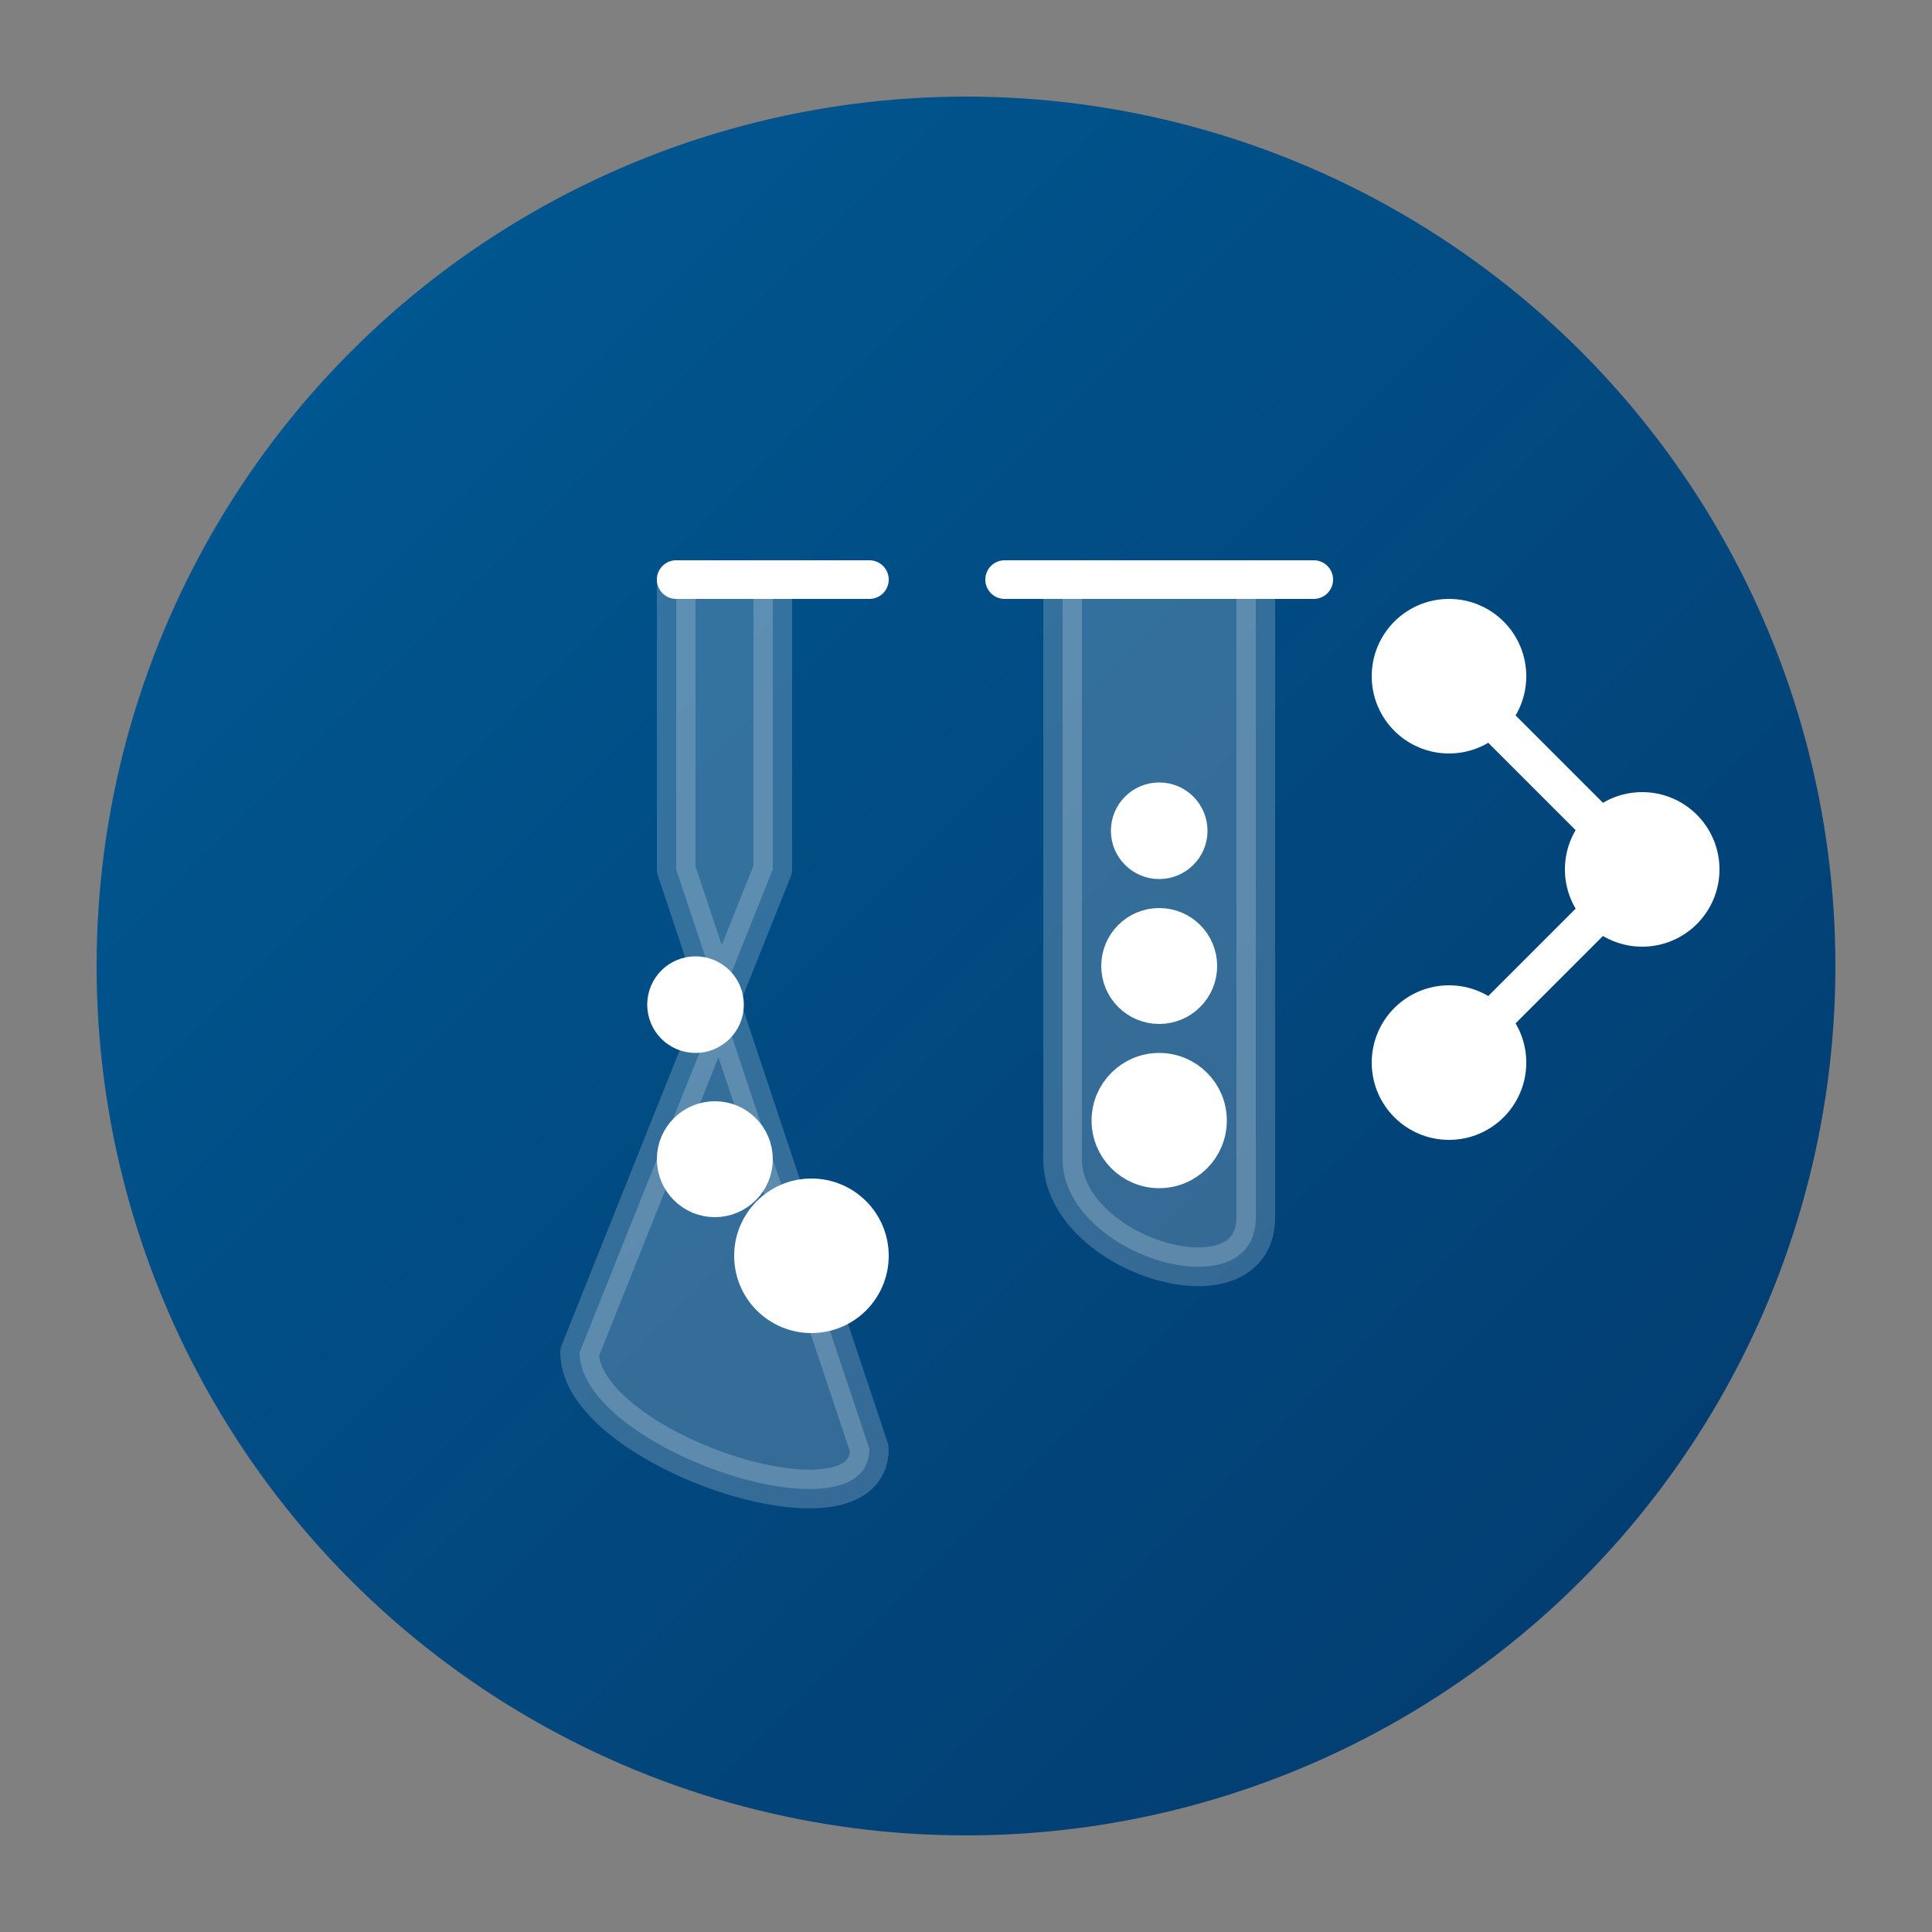
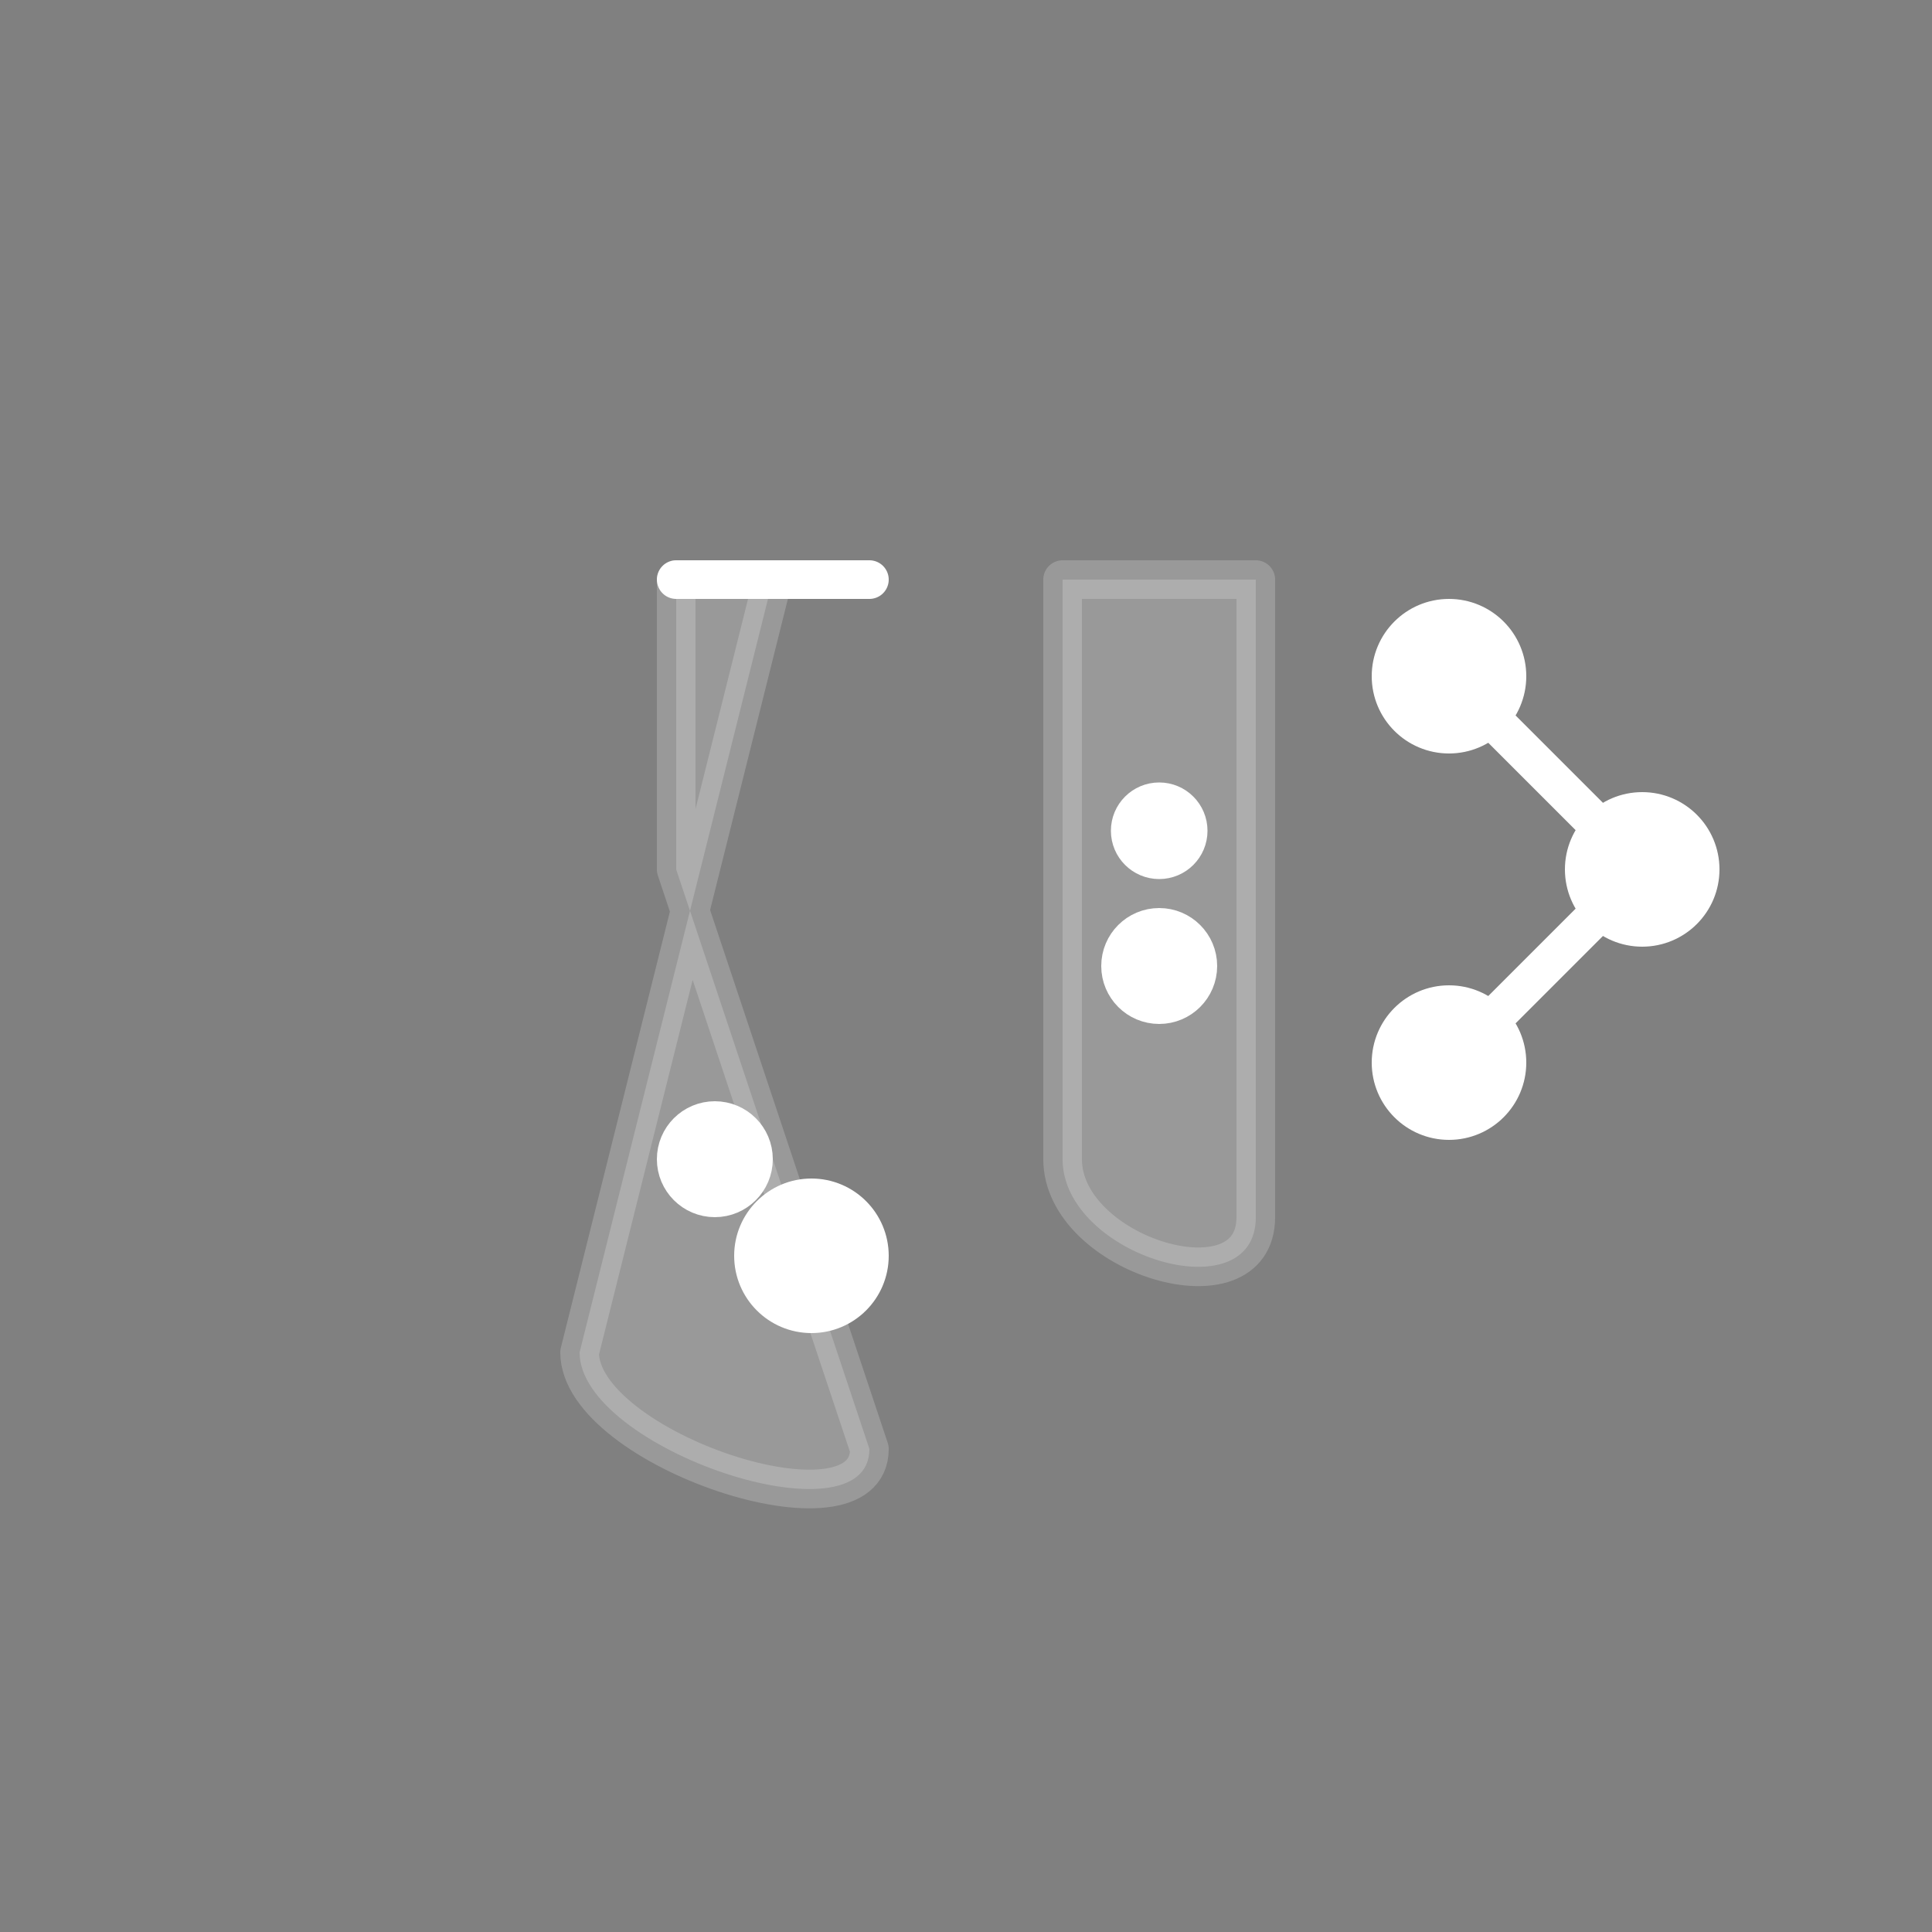
<svg xmlns="http://www.w3.org/2000/svg" viewBox="0 0 100 100" width="100" height="100">
  <rect x="0" y="0" width="100" height="100" fill="#808080" stroke="none" />
  <defs>
    <linearGradient id="research-gradient" x1="0%" y1="0%" x2="100%" y2="100%">
      <stop offset="0%" stop-color="#005b96" />
      <stop offset="100%" stop-color="#03396c" />
    </linearGradient>
  </defs>
-   <circle cx="50" cy="50" r="45" fill="url(#research-gradient)" />
  <g fill="none" stroke="#ffffff" stroke-width="2" stroke-linecap="round" stroke-linejoin="round">
-     <path d="M40 30 V45 L30 70 C30 75 45 80 45 75 L35 45 V30 Z" fill="#ffffff" opacity="0.2" />
+     <path d="M40 30 L30 70 C30 75 45 80 45 75 L35 45 V30 Z" fill="#ffffff" opacity="0.2" />
    <path d="M55 30 V60 C55 65 65 68 65 63 V30 Z" fill="#ffffff" opacity="0.2" />
    <line x1="35" y1="30" x2="45" y2="30" />
-     <line x1="52" y1="30" x2="68" y2="30" />
    <circle cx="37" cy="60" r="2" fill="#ffffff" />
    <circle cx="42" cy="65" r="3" fill="#ffffff" />
-     <circle cx="36" cy="52" r="1.5" fill="#ffffff" />
    <circle cx="60" cy="50" r="2" fill="#ffffff" />
    <circle cx="60" cy="43" r="1.5" fill="#ffffff" />
-     <circle cx="60" cy="58" r="2.5" fill="#ffffff" />
    <circle cx="75" cy="35" r="3" fill="#ffffff" />
    <circle cx="85" cy="45" r="3" fill="#ffffff" />
    <circle cx="75" cy="55" r="3" fill="#ffffff" />
    <line x1="75" y1="35" x2="85" y2="45" />
    <line x1="85" y1="45" x2="75" y2="55" />
  </g>
</svg>